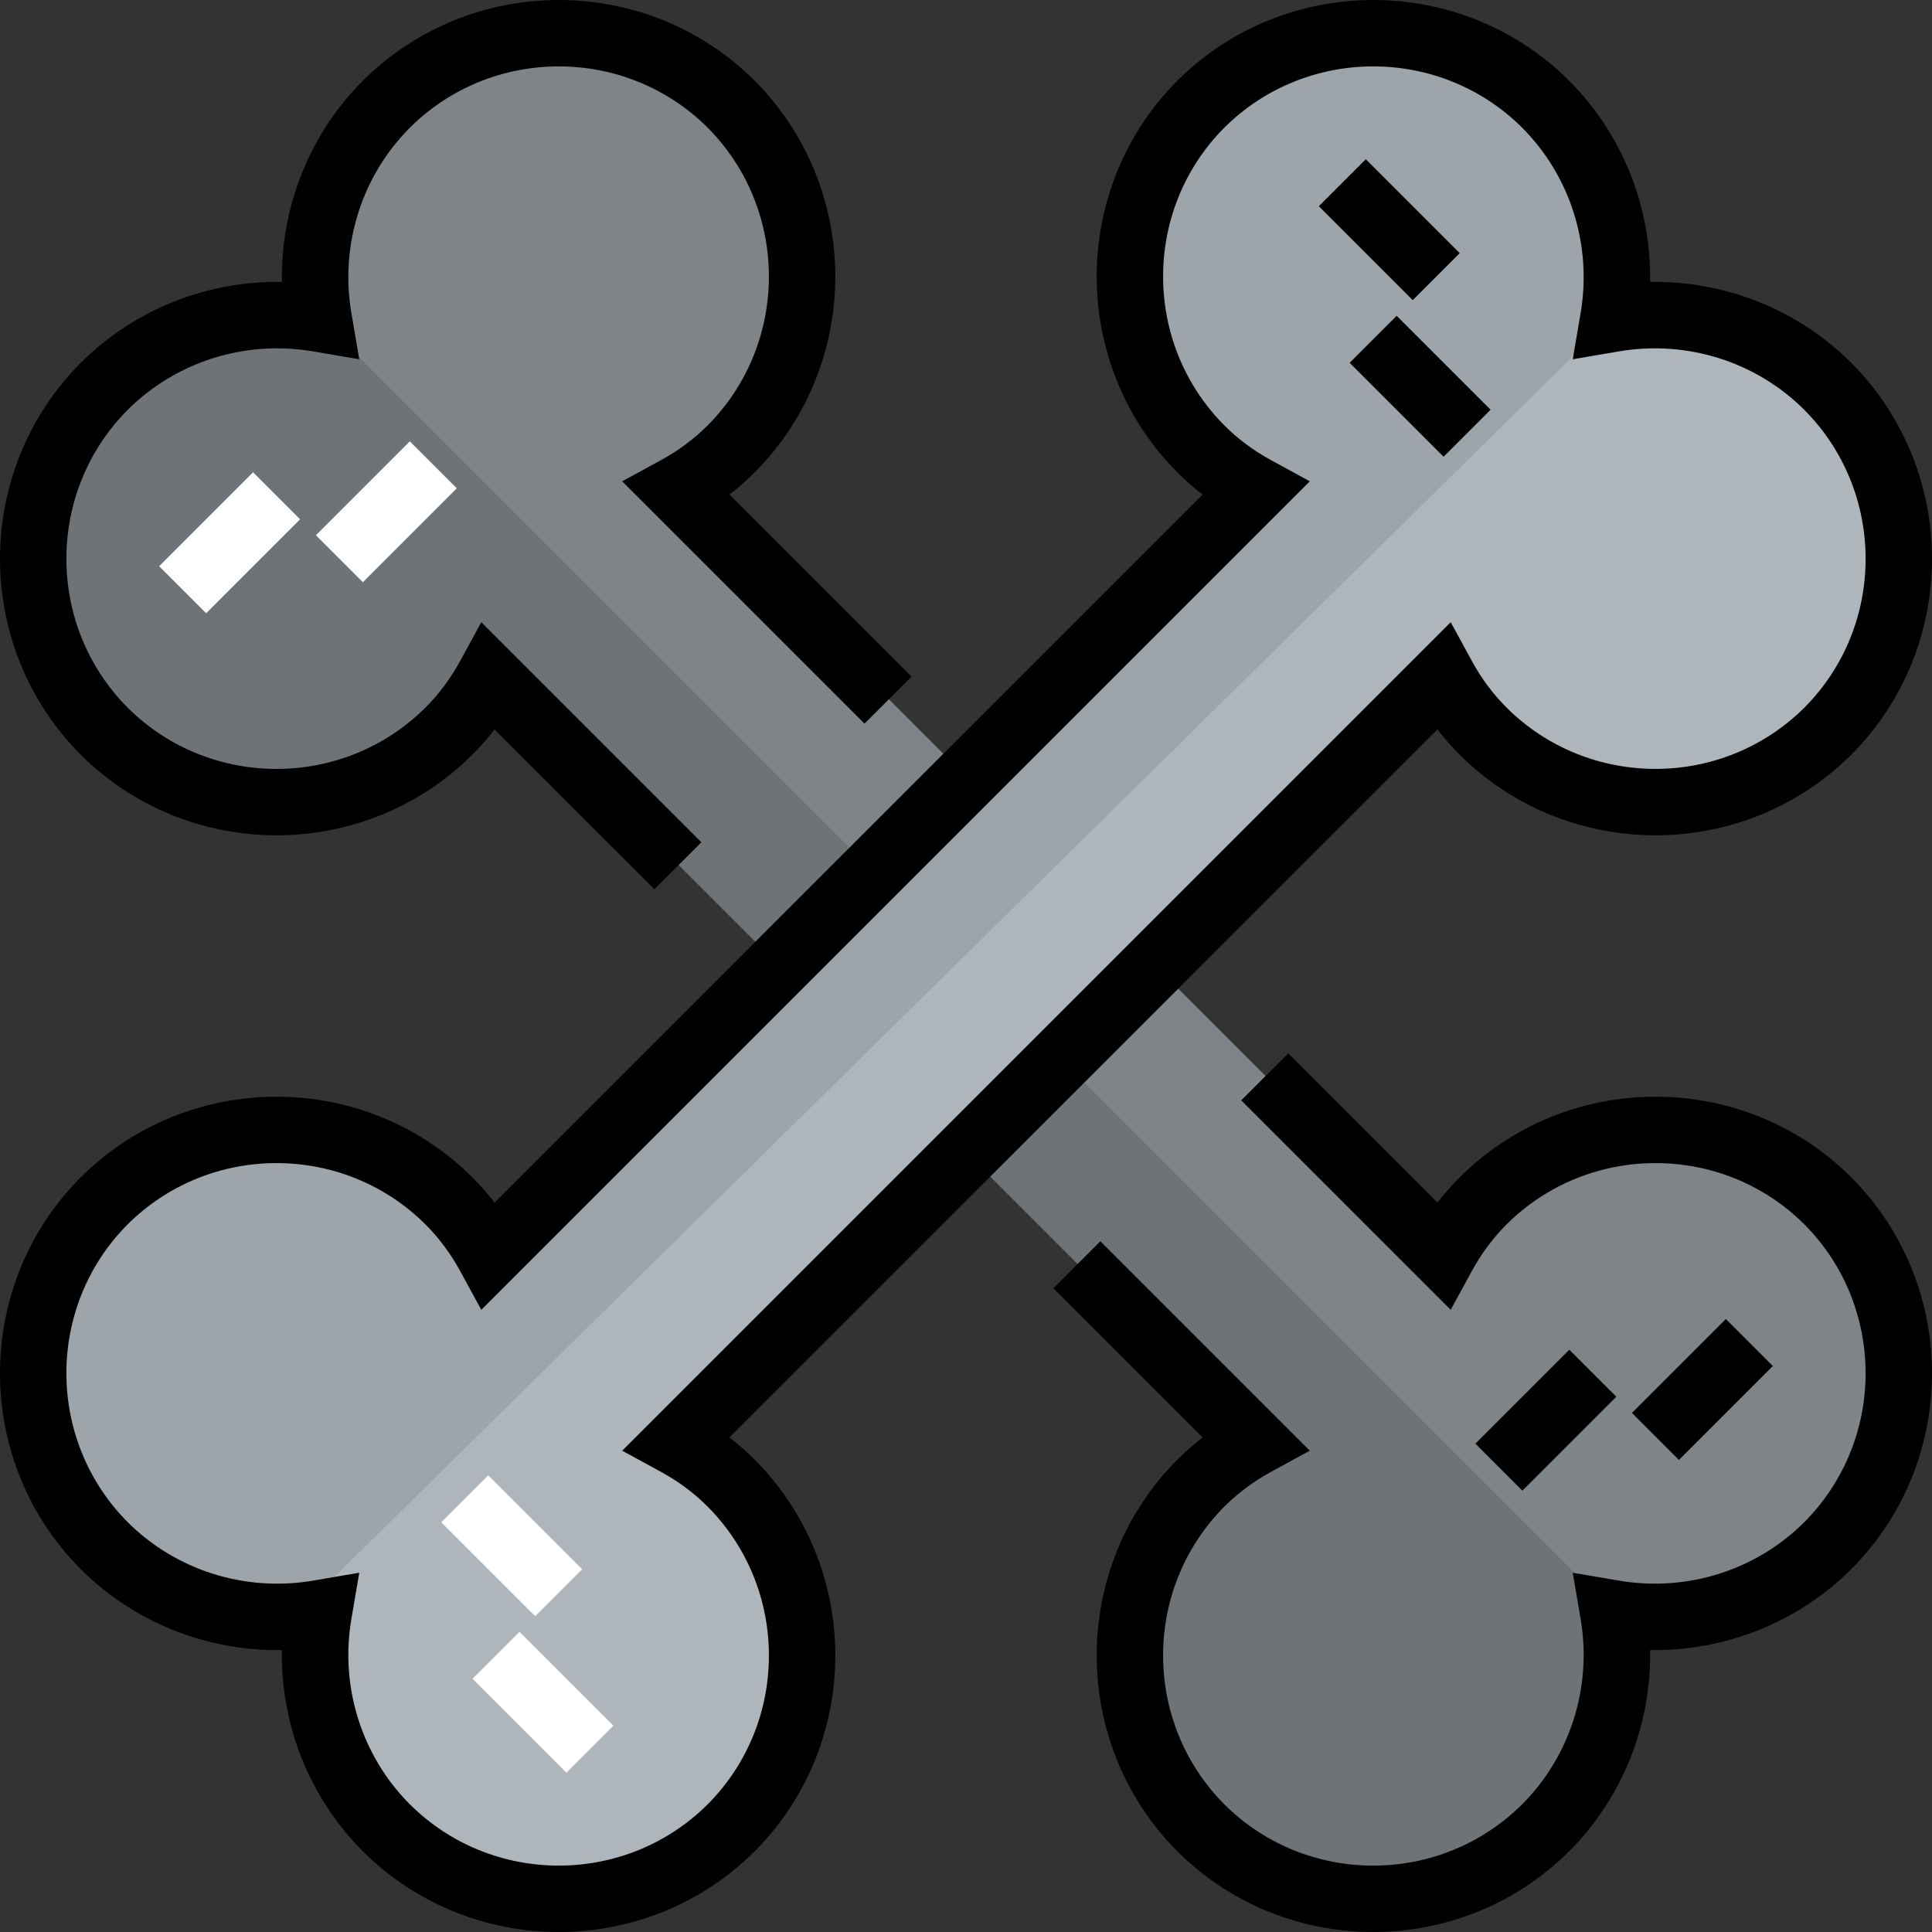
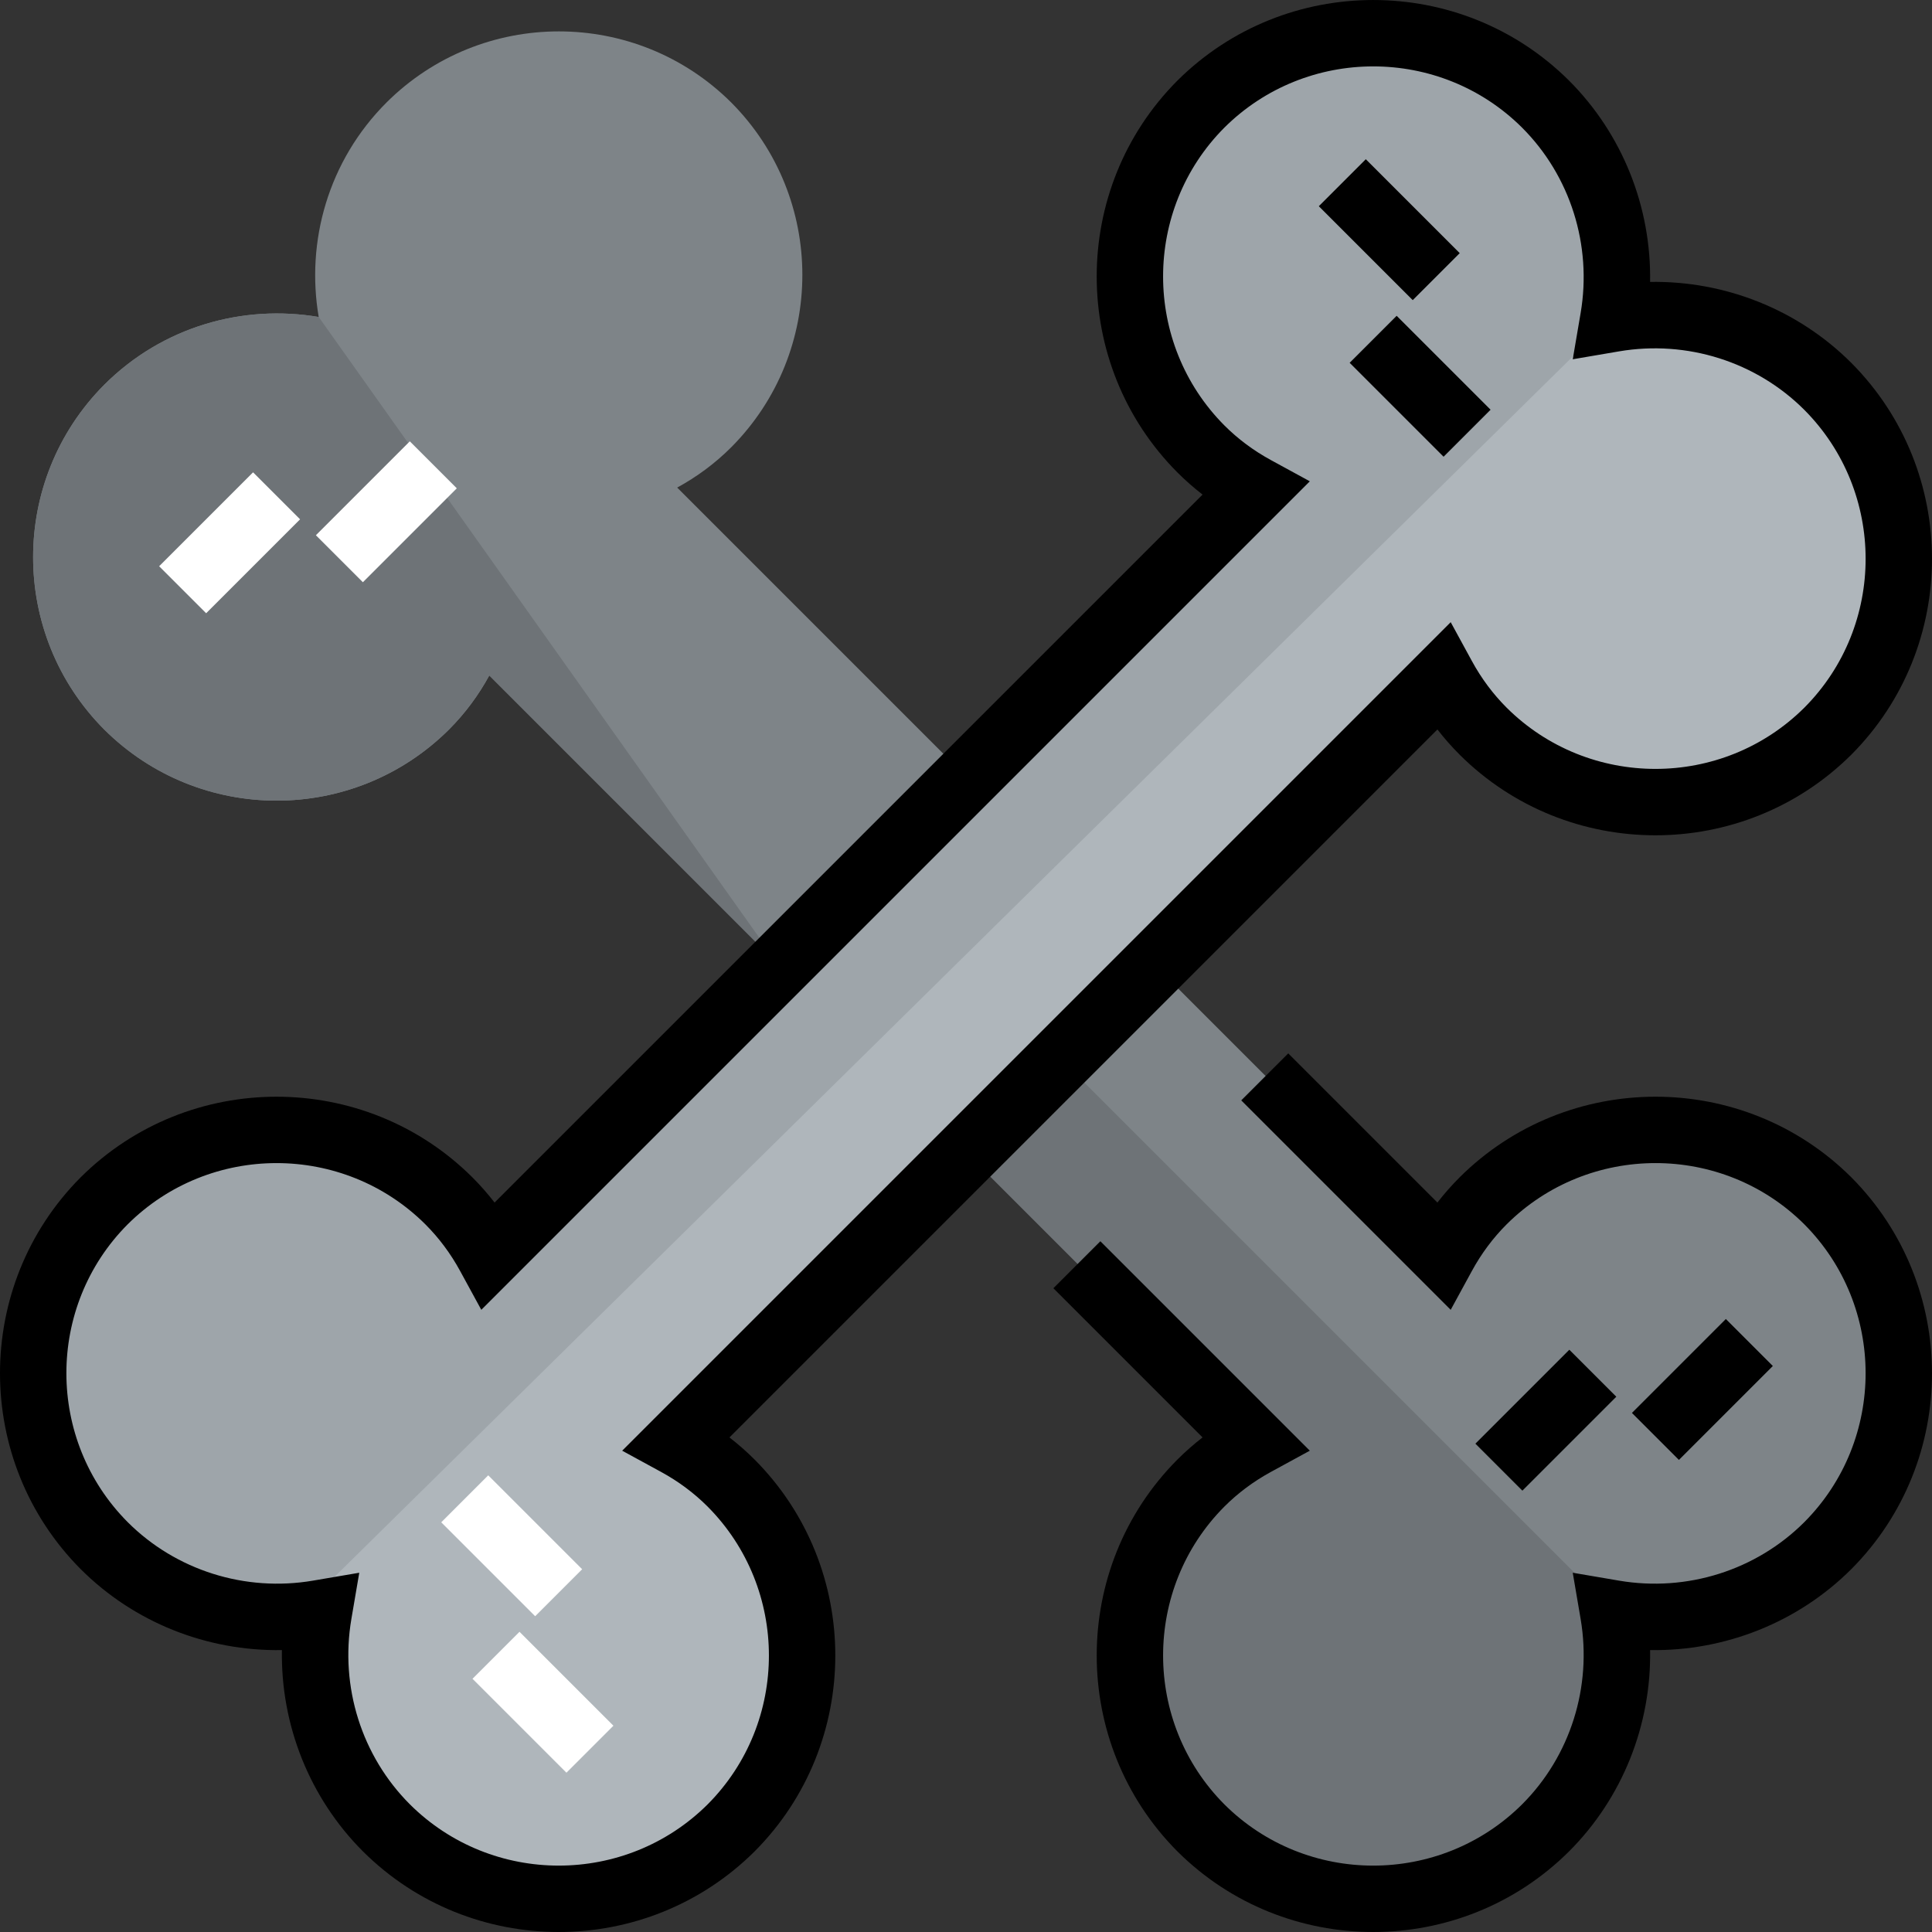
<svg xmlns="http://www.w3.org/2000/svg" version="1.1" id="Layer_1" viewBox="0 0 511.998 511.998" xml:space="preserve">
  <rect x="0" y="0" width="511.998" height="511.998" fill="#333333" stroke="none" />
  <g>
    <path style="fill:#7E8488;" d="M484.421,317.804c25.13,25.247,25.13,66.112,0,91.36c-15.501,15.501-36.873,21.372-56.836,17.967   c3.405,19.963-2.466,41.335-17.967,56.836c-25.247,25.13-66.112,25.13-91.36,0c-25.13-25.247-25.13-66.112,0-91.36   c4.345-4.345,9.159-7.868,14.326-10.686l-76.564-76.564l49.79-49.79l76.564,76.564c2.818-5.167,6.341-9.981,10.686-14.326   C418.309,292.674,459.174,292.674,484.421,317.804z" />
    <path style="fill:#7E8488;" d="M256.022,205.777l-49.79,49.79l-76.564-76.564c-2.818,5.167-6.341,9.981-10.686,14.326   c-25.247,25.13-66.112,25.13-91.36,0c-25.13-25.247-25.13-66.112,0-91.36c15.501-15.501,36.873-21.372,56.836-17.967   c-3.405-19.963,2.466-41.335,17.967-56.836c25.247-25.13,66.112-25.13,91.36,0c25.13,25.247,25.13,66.112,0,91.36   c-4.345,4.345-9.159,7.868-14.326,10.686L256.022,205.777z" />
  </g>
  <path style="fill:#AFB6BB;" d="M484.421,101.969c25.13,25.247,25.13,66.112,0,91.36c-25.247,25.13-66.112,25.13-91.36,0  c-4.345-4.345-7.868-9.159-10.686-14.326l-76.564,76.564l-49.79,49.79l-76.564,76.564c5.167,2.818,9.981,6.341,14.326,10.686  c25.13,25.247,25.13,66.112,0,91.36c-25.247,25.13-66.112,25.13-91.36,0c-15.501-15.501-21.372-36.873-17.967-56.836  c-19.963,3.405-41.335-2.466-56.836-17.967c-25.13-25.247-25.13-66.112,0-91.36c25.247-25.13,66.112-25.13,91.36,0  c4.345,4.345,7.868,9.159,10.686,14.326l76.564-76.564l49.79-49.79l76.564-76.564c-5.167-2.818-9.981-6.341-14.326-10.686  c-25.13-25.247-25.13-66.112,0-91.36c25.247-25.13,66.112-25.13,91.36,0c15.501,15.501,21.372,36.873,17.967,56.836  C447.549,80.597,468.921,86.469,484.421,101.969z" />
  <g>
    <path style="fill:#6E7377;" d="M256.022,305.356l76.564,76.564c-5.167,2.818-9.981,6.341-14.326,10.686   c-25.13,25.247-25.13,66.112,0,91.36c25.247,25.13,66.112,25.13,91.36,0c15.501-15.501,21.372-36.873,17.967-56.836   L280.917,280.461L256.022,305.356z" />
-     <path style="fill:#6E7377;" d="M84.459,84.003c-19.963-3.405-41.335,2.466-56.836,17.967c-25.13,25.247-25.13,66.112,0,91.36   c25.247,25.13,66.112,25.13,91.36,0c4.345-4.346,7.868-9.159,10.686-14.326l76.564,76.564l24.895-24.895L84.459,84.003z" />
+     <path style="fill:#6E7377;" d="M84.459,84.003c-19.963-3.405-41.335,2.466-56.836,17.967c-25.13,25.247-25.13,66.112,0,91.36   c25.247,25.13,66.112,25.13,91.36,0c4.345-4.346,7.868-9.159,10.686-14.326l76.564,76.564L84.459,84.003z" />
  </g>
  <path style="fill:#9EA5AA;" d="M409.619,27.167c-25.247-25.13-66.112-25.13-91.36,0c-25.13,25.247-25.13,66.112,0,91.36  c4.345,4.346,9.159,7.868,14.326,10.686l-76.564,76.564l-24.895,24.895l-24.895,24.895l-76.564,76.564  c-2.818-5.167-6.341-9.981-10.686-14.326c-25.247-25.13-66.112-25.13-91.36,0c-25.13,25.247-25.13,66.112,0,91.36  c13.993,13.994,32.765,20.063,50.972,18.621l176.099-173.547l172.91-170.403C430.95,63.92,425.076,42.625,409.619,27.167z" />
  <path d="M386.81,312.01c-2.094,2.095-4.057,4.325-5.88,6.677l-39.531-39.532l-12.456,12.454l55.506,55.506l5.637-10.336  c2.494-4.574,5.583-8.717,9.167-12.301c21.762-21.661,57.173-21.661,78.904-0.028c21.661,21.762,21.661,57.171,0.014,78.919  c-12.78,12.781-31.141,18.578-49.126,15.512l-12.253-2.09l2.089,12.253c3.067,17.982-2.733,36.347-15.498,49.112  c-21.763,21.661-57.171,21.661-78.904,0.029c-21.66-21.762-21.66-57.171-0.014-78.919c3.597-3.597,7.741-6.686,12.315-9.182  l10.335-5.637l-55.505-55.505l-12.456,12.454l39.534,39.534c-2.357,1.825-4.591,3.792-6.692,5.894  c-28.48,28.614-28.48,75.172,0.028,103.814c14.305,14.238,33.095,21.359,51.888,21.359c18.797,0,37.597-7.124,51.913-21.373  c14.154-14.154,21.802-33.492,21.466-53.336c19.802,0.318,39.184-7.315,53.35-21.48c28.481-28.614,28.481-75.172-0.028-103.815  C461.999,283.516,415.44,283.514,386.81,312.01z" />
-   <path d="M125.187,199.99c2.094-2.095,4.057-4.325,5.88-6.678l42.351,42.352l12.456-12.454l-58.323-58.323l-5.637,10.333  c-2.495,4.575-5.586,8.719-9.169,12.303c-21.762,21.66-57.17,21.659-78.904,0.028c-21.66-21.762-21.66-57.171-0.014-78.919  c12.781-12.78,31.143-18.58,49.127-15.512l12.254,2.09l-2.09-12.254c-3.067-17.981,2.73-36.345,15.497-49.112  c21.761-21.661,57.171-21.661,78.904-0.028c21.661,21.762,21.661,57.171,0.014,78.919c-3.597,3.597-7.741,6.686-12.315,9.182  l-10.335,5.637l64.219,64.218l12.456-12.454l-48.248-48.247c2.357-1.825,4.59-3.792,6.692-5.894  c28.481-28.614,28.481-75.172-0.028-103.814c-28.61-28.482-75.17-28.482-103.8,0.013C82.019,35.528,74.372,54.865,74.709,74.71  c-19.89-0.337-39.185,7.316-53.351,21.48c-28.48,28.614-28.48,75.172,0.028,103.814C49.998,228.485,96.558,228.485,125.187,199.99z" />
  <g>
    <rect x="52.032" y="126.261" transform="matrix(0.707 0.707 -0.707 0.707 119.547 -0.883)" style="fill:#FFFFFF;" width="17.614" height="35.207" />
    <rect x="84.807" y="126.823" transform="matrix(0.707 -0.707 0.707 0.707 -65.91 112.14)" style="fill:#FFFFFF;" width="35.206" height="17.614" />
  </g>
  <rect x="442.332" y="350.529" transform="matrix(-0.707 -0.707 0.707 -0.707 509.834 947.445)" width="17.614" height="35.206" />
  <rect x="391.979" y="367.562" transform="matrix(-0.707 0.707 -0.707 -0.707 965.334 352.884)" width="35.207" height="17.614" />
  <path d="M193.312,380.932l187.619-187.619c1.825,2.356,3.792,4.59,5.894,6.692c28.614,28.481,75.173,28.481,103.814-0.028  c28.481-28.614,28.481-75.172-0.014-103.8c-14.156-14.155-33.499-21.799-53.336-21.466c0.336-19.845-7.315-39.185-21.481-53.35  c-28.614-28.48-75.173-28.48-103.814,0.028c-28.48,28.614-28.48,75.172,0.014,103.8c2.095,2.095,4.326,4.058,6.678,5.88  L199.982,249.772l-68.915,68.915c-1.826-2.356-3.792-4.591-5.895-6.692c-28.614-28.48-75.173-28.48-103.814,0.028  c-28.479,28.614-28.479,75.172,0.014,103.8c14.155,14.154,33.463,21.787,53.337,21.466c-0.337,19.844,7.313,39.184,21.48,53.35  c14.304,14.237,33.09,21.358,51.882,21.358c18.802,0,37.608-7.128,51.933-21.386c28.481-28.614,28.481-75.172-0.014-103.8  C197.894,384.717,195.664,382.755,193.312,380.932z M187.548,478.157c-21.762,21.661-57.173,21.66-78.918,0.014  c-12.782-12.781-18.58-31.146-15.512-49.126l2.09-12.254l-12.254,2.09c-17.983,3.066-36.347-2.733-49.113-15.498  c-21.66-21.762-21.66-57.171-0.028-78.904c21.763-21.661,57.174-21.66,78.918-0.014c3.597,3.597,6.688,7.741,9.183,12.317  l5.637,10.333l219.564-219.564l-10.335-5.637c-4.575-2.495-8.718-5.584-12.302-9.168c-21.66-21.762-21.66-57.171-0.028-78.904  c21.763-21.661,57.174-21.66,78.918-0.014c12.781,12.781,18.581,31.146,15.514,49.127l-2.089,12.253l12.253-2.09  c17.982-3.065,36.345,2.733,49.112,15.498c21.661,21.762,21.661,57.171,0.028,78.904c-21.762,21.661-57.173,21.66-78.918,0.014  c-3.598-3.598-6.686-7.741-9.181-12.315l-5.637-10.336L164.883,384.449l10.335,5.637c4.575,2.495,8.718,5.584,12.302,9.168  C209.181,421.015,209.181,456.424,187.548,478.157z" />
  <rect x="350.534" y="52.014" transform="matrix(-0.707 -0.707 0.707 -0.707 585.442 364.14)" width="35.206" height="17.614" />
  <rect x="358.771" y="93.609" transform="matrix(0.707 0.707 -0.707 0.707 182.656 -236.14)" width="35.206" height="17.614" />
  <g>
    <rect x="126.256" y="442.369" transform="matrix(0.707 0.707 -0.707 0.707 361.165 30.423)" style="fill:#FFFFFF;" width="35.206" height="17.614" />
    <rect x="118.031" y="400.776" transform="matrix(-0.707 -0.707 0.707 -0.707 -58.077 795.111)" style="fill:#FFFFFF;" width="35.206" height="17.614" />
  </g>
</svg>